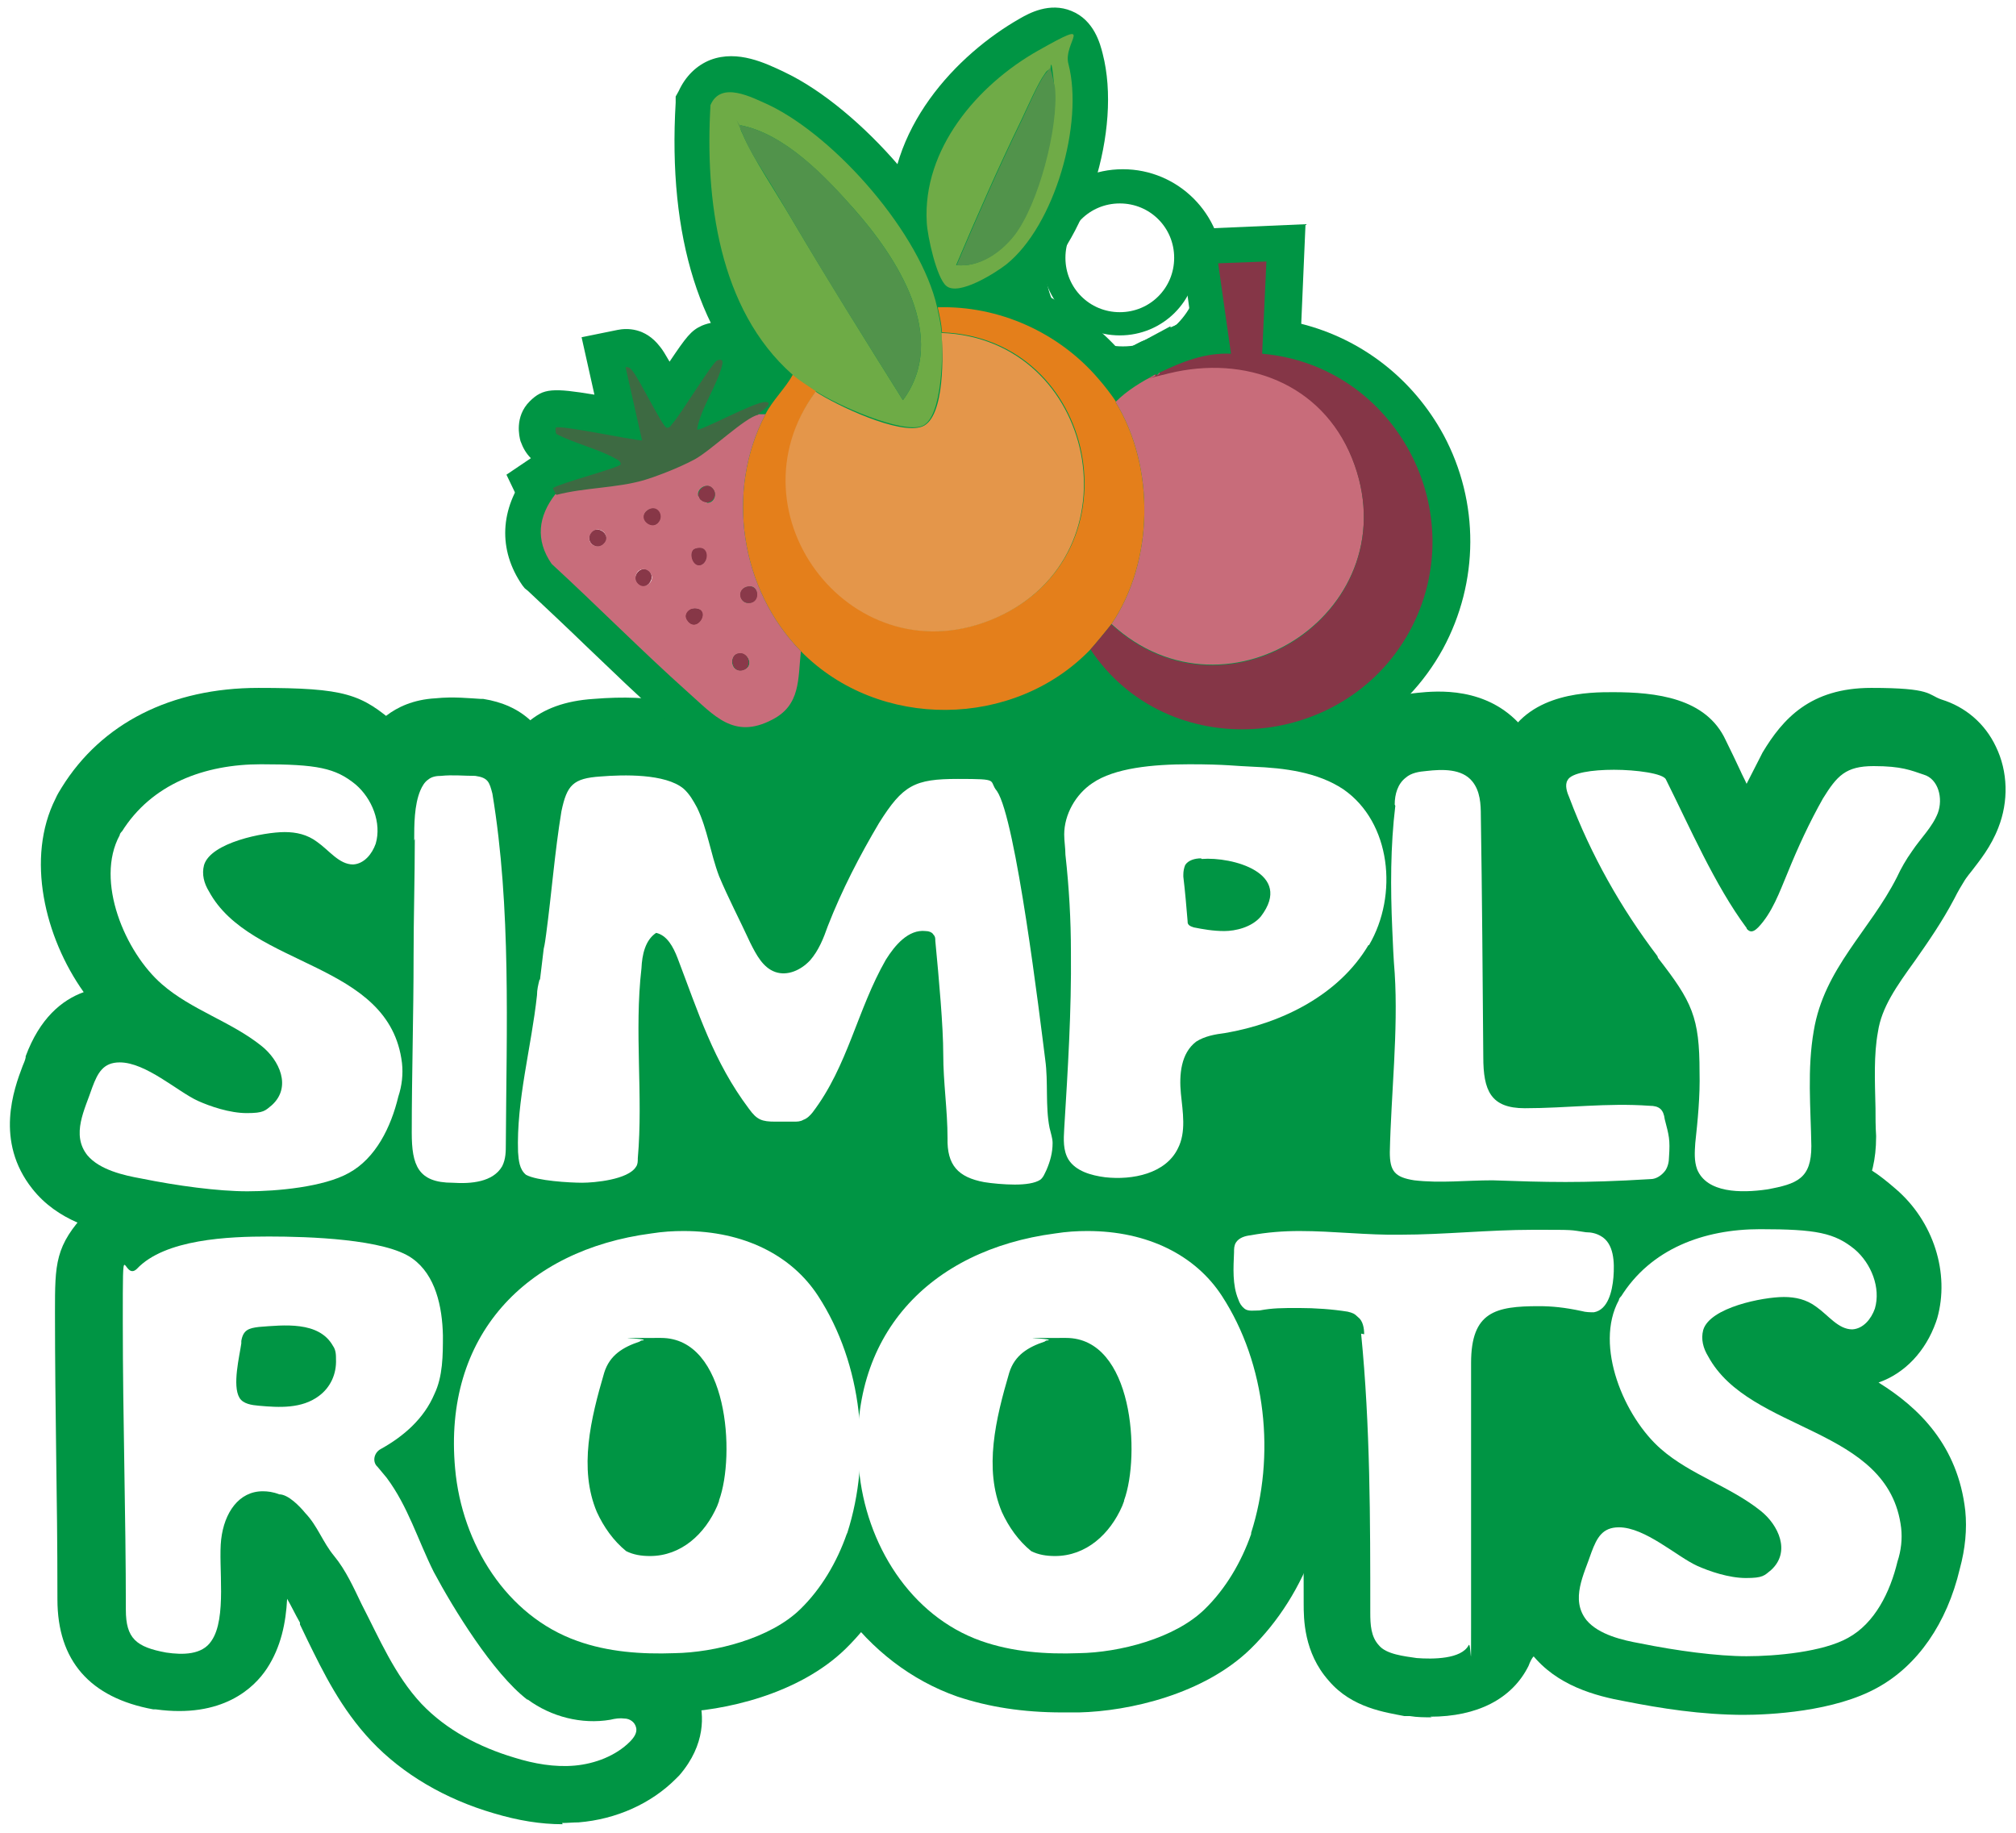
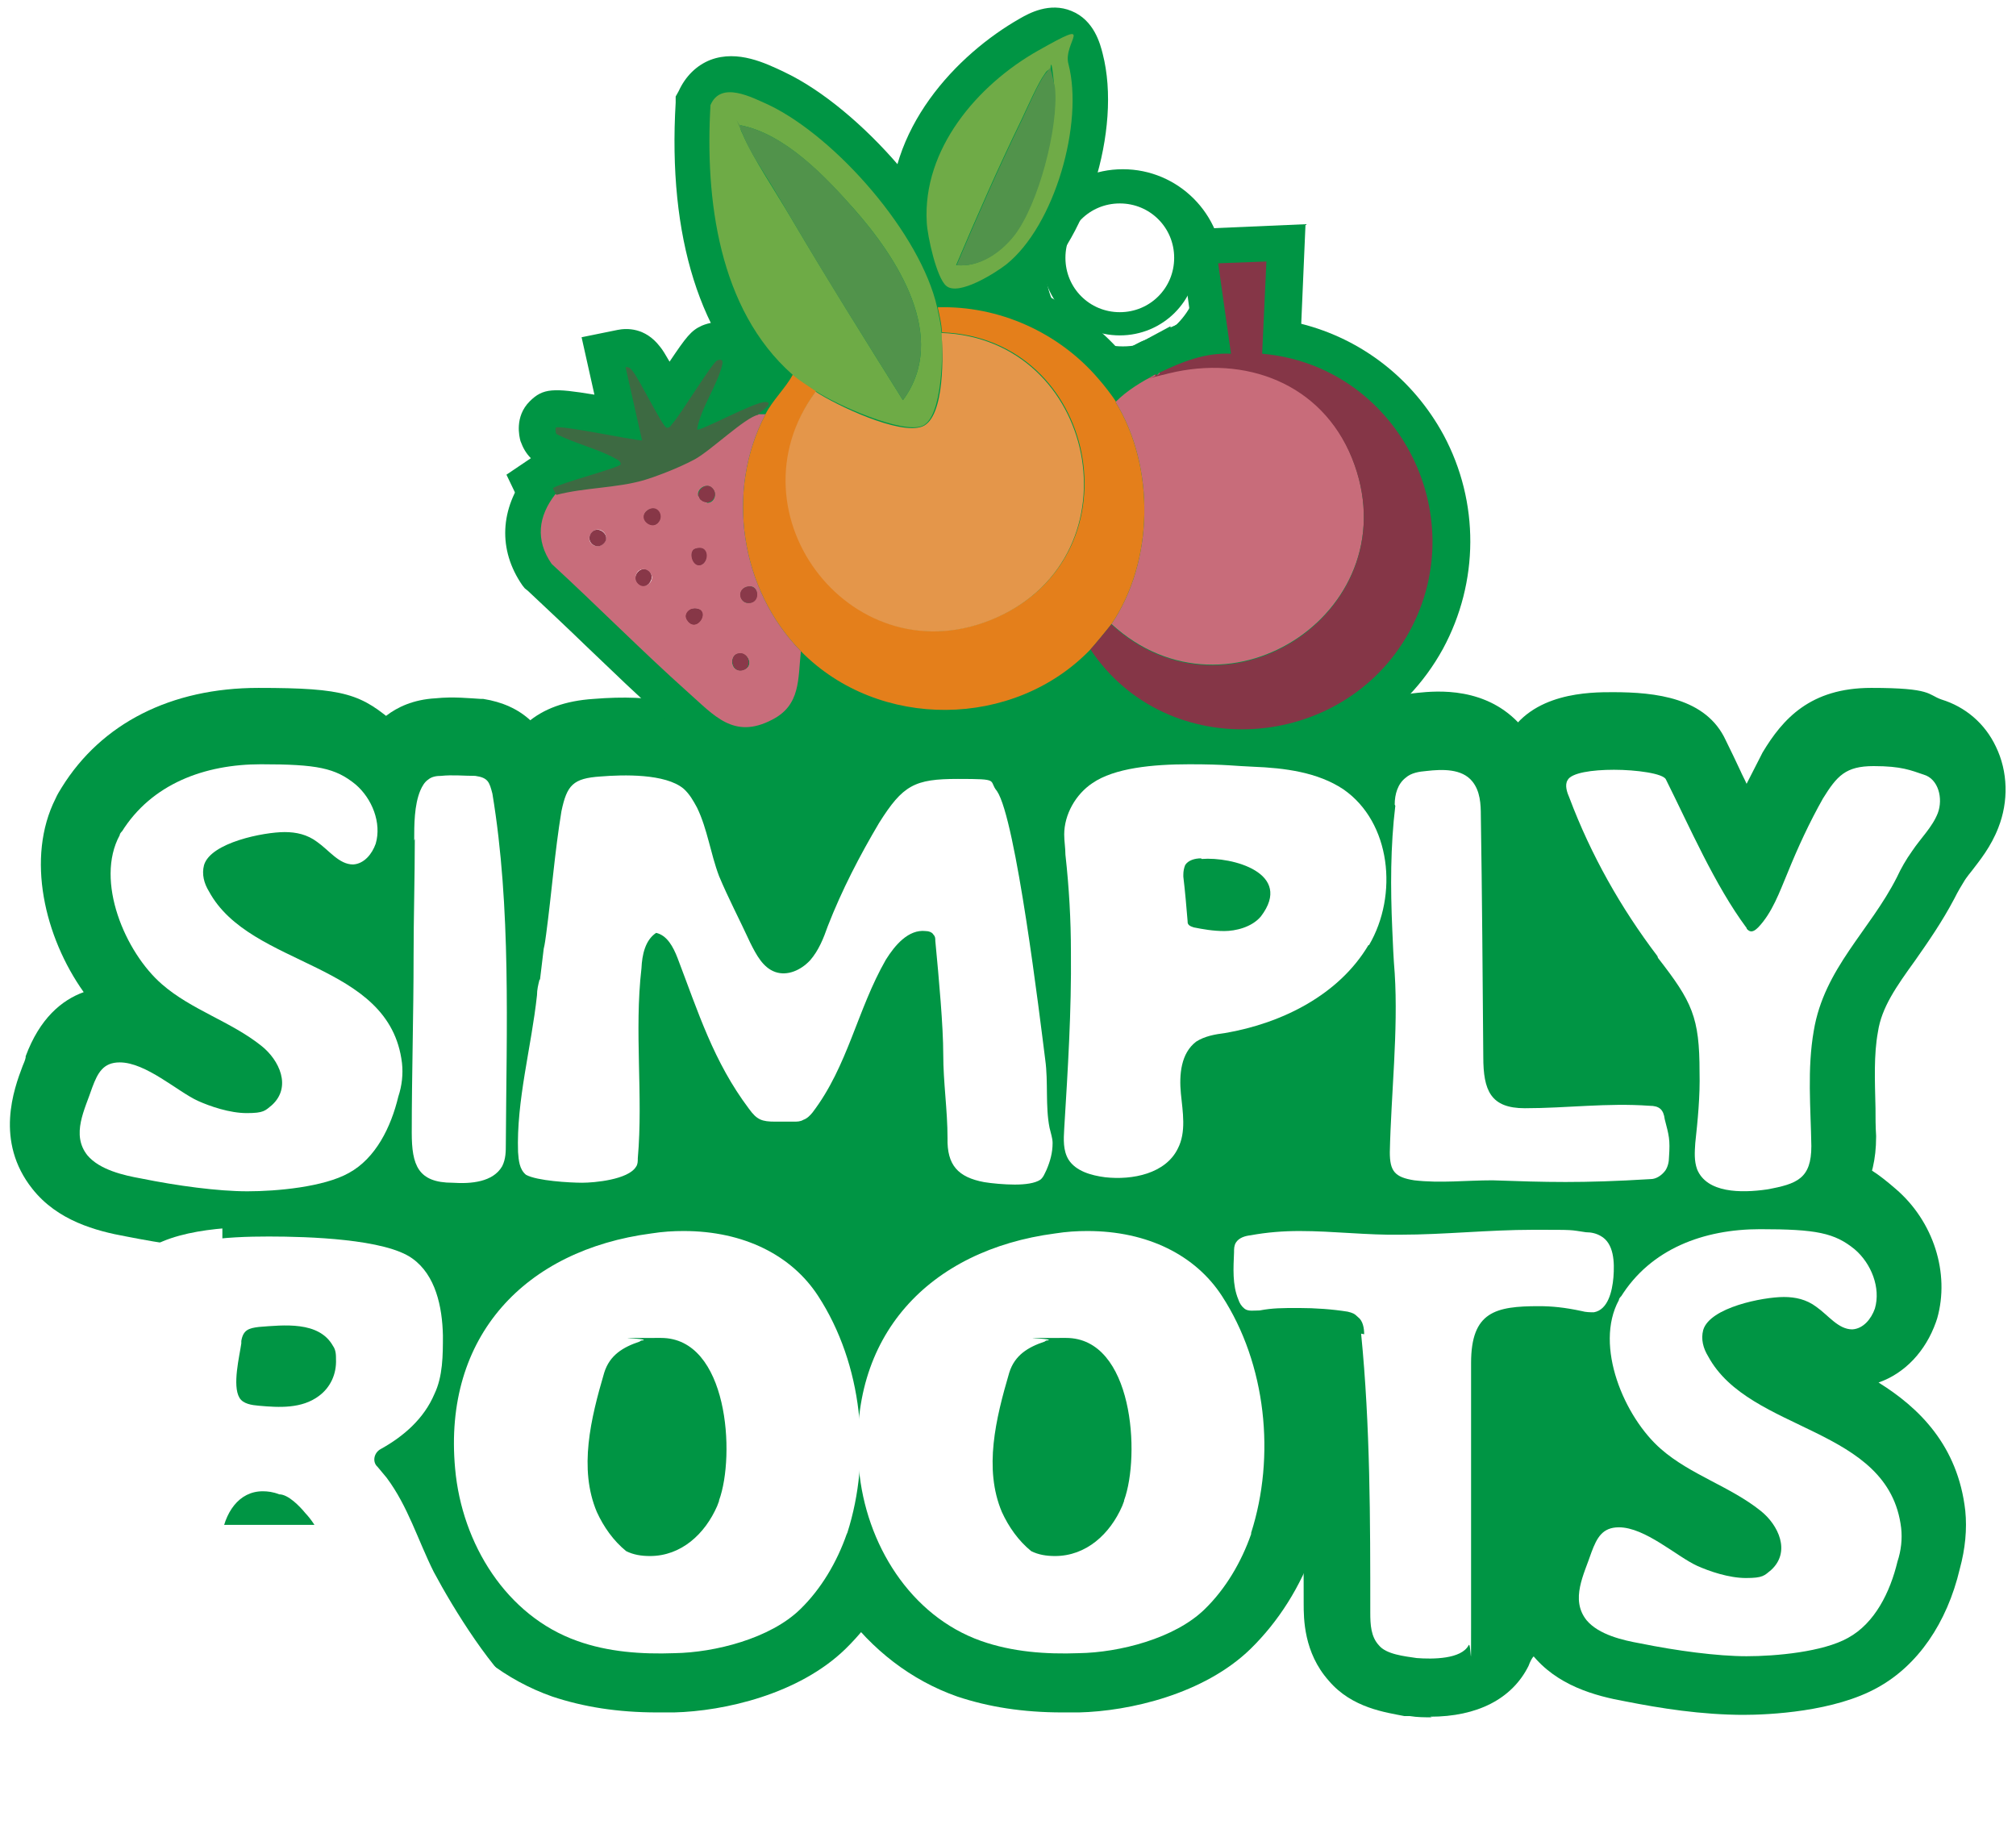
<svg xmlns="http://www.w3.org/2000/svg" id="Layer_1" version="1.1" viewBox="0 0 330 300">
  <defs>
    <style> .st0 { fill: #009544; } .st1 { fill: #863647; } .st2 { fill: #883748; } .st3 { fill: #893849; } .st4 { fill-rule: evenodd; } .st4, .st5 { stroke: #009544; stroke-miterlimit: 10; stroke-width: 3.8px; } .st4, .st5, .st6 { fill: none; } .st5, .st6 { clip-rule: evenodd; } .st7 { clip-path: url(#clippath-1); } .st8 { clip-path: url(#clippath-3); } .st9 { clip-path: url(#clippath-2); } .st10 { fill: #8a394a; } .st11 { fill: #fff; } .st12 { fill: #51934b; } .st13 { fill: #c86d7b; } .st14 { fill: #6eab46; } .st15 { fill: #c86c7a; } .st16 { fill: #853647; } .st17 { fill: #873747; } .st18 { clip-path: url(#clippath); } .st19 { fill: #6fab47; } .st20 { fill: #e47f1b; } .st21 { fill: #3d6a42; } .st22 { fill: #e4964a; } </style>
    <clipPath id="clippath">
      <path class="st5" d="M183.8,29.6c8,0,14.5,6.5,14.5,14.5s-6.5,14.5-14.5,14.5-14.5-6.5-14.5-14.5,6.5-14.5,14.5-14.5h0Z" />
    </clipPath>
    <clipPath id="clippath-1">
      <path class="st5" d="M183.3,31.4c6,0,10.8,4.8,10.8,10.8s-4.8,10.8-10.8,10.8-10.8-4.8-10.8-10.8,4.8-10.8,10.8-10.8h0Z" />
    </clipPath>
    <clipPath id="clippath-2">
      <path class="st6" d="M183.8,29.7c8,0,14.5,6.5,14.5,14.5s-6.5,14.5-14.5,14.5-14.5-6.5-14.5-14.5,6.5-14.5,14.5-14.5h0Z" />
    </clipPath>
    <clipPath id="clippath-3">
      <path class="st6" d="M183.3,31.4c6,0,10.8,4.8,10.8,10.8s-4.8,10.8-10.8,10.8-10.8-4.8-10.8-10.8,4.8-10.8,10.8-10.8h0Z" />
    </clipPath>
  </defs>
  <g>
    <rect class="st0" x="118.3" y="97.7" width="93.5" height="48.9" />
    <g>
      <g>
        <path class="st11" d="M19.6,134.6c4.9-7.9,13.6-11.1,22.8-11.1s12.2.6,15.5,3.3c2.7,2.3,4.3,6.3,3.3,9.7-.6,1.7-1.9,3.3-3.7,3.4-2.3,0-3.9-2.3-5.9-3.7-1.6-1.2-3.4-1.6-5.3-1.6-3.4,0-12.1,1.7-13.2,5.4-.4,1.5,0,3,.8,4.3,6.8,12.6,29.6,11.4,31.6,28.1.2,1.8,0,3.7-.6,5.5-1.2,5-3.7,10.1-8.1,12.5-4.1,2.3-11.8,3-16.6,3s-11.5-.9-17.4-2.1c-2.8-.5-6.8-1.4-8.8-3.8-2.7-3.4-.4-7.5.8-11.1.9-2.4,1.8-4.1,4.5-4.1,4.3,0,9.5,4.8,12.8,6.3,2,.9,5.2,2,8,2s3-.4,4.1-1.3c3.3-3,1.2-7.4-1.7-9.7-5-4-11.5-5.9-16.3-10.1-6-5.2-11-16.9-6.9-24.4,0-.3.3-.5.4-.7Z" />
        <path class="st0" d="M40.2,204.6c-7.2,0-13.9-1.1-19.5-2.2-5-.9-11.3-2.6-15.4-7.8-6.2-7.8-3-16.4-1.6-20.1.2-.5.4-.9.5-1.4v-.2c2.3-6.2,5.9-9.2,9.5-10.5-6.4-9-9.5-22-4.6-31.7.3-.7.7-1.3,1-1.8h0c6.5-10.5,17.9-16.3,32.2-16.3s16.8,1,22.6,6c6.2,5.3,8.9,13.8,6.8,21.2l-.2.6c-1.7,4.8-5.1,8.4-9.4,9.9,6.6,4.1,13,10.3,14.2,21,.3,3,0,6.2-.9,9.5-2.1,8.9-6.9,15.8-13.4,19.4-7.1,4-17.8,4.5-22.1,4.5ZM21.6,179.8h0ZM35.6,178.4s0,0,0,0c0,0,0,0,0,0ZM43.7,139.2s0,0,0,0c0,0,0,0,0,0Z" />
      </g>
      <g>
        <path class="st11" d="M67.6,136c0-2.6,0-5.8,1-8.2.3-.7.7-1.4,1.3-1.8.6-.5,1.4-.6,2.1-.6,1.9-.2,3.7,0,5.6,0,2.1.3,2.3,1,2.8,2.9,3.1,18.7,2.3,38.6,2.2,57.3,0,1.3,0,2.5-.6,3.7-1.5,2.6-5.1,2.9-8.1,2.7-5.7,0-6.7-2.9-6.7-8.2,0-9.6.3-19.3.3-28.9,0-6.4.2-12.8.2-19.2Z" />
        <path class="st0" d="M75.1,203.4c-.6,0-1.1,0-1.7,0-5.5,0-17.4-2.3-17.4-19.3,0-3.3,0-6.5.1-9.7,0-6.3.2-12.8.2-19.2v-.2c0-6.2.2-12.7.2-19s0-7.9,1.8-12.3v-.3c1.2-2.7,2.9-4.8,5-6.3,1.7-1.3,4.3-2.6,8-2.8,2.9-.3,5.6,0,7.4.1h.4c6.3,1,10.4,4.7,12,11.3l.2.9c2.8,16.6,2.6,33.7,2.4,50.1,0,3.1,0,6.1,0,9.1,0,1.9-.1,4.8-1.4,7.9l-.2.6-.3.5c-1.8,3.3-6.3,8.5-16.5,8.5Z" />
      </g>
      <g>
        <path class="st11" d="M88.1,158.7l.6-5c.2-.8.3-1.7.4-2.4.9-6.7,1.4-13.4,2.5-20.1.9-4.3,1.9-5.4,6.4-5.7,3.7-.3,10.6-.5,13.6,2,1,.9,1.6,2,2.2,3.1,1.7,3.5,2.2,7.5,3.6,11.2,1.5,3.6,3.4,7.2,5.1,10.9,1,2,2.1,4.1,4.1,4.8,2,.7,4.2-.3,5.7-1.9,1.4-1.6,2.2-3.6,2.9-5.6,2.3-5.9,5.2-11.5,8.4-16.9,3.9-6.2,5.8-7.2,12.9-7.2s4.9.2,6.4,2c3.1,4.6,7,36.9,7.9,44,.5,3.6,0,7.6.7,11.1.2.9.5,1.7.5,2.5,0,1.6-.4,3-1,4.4-.3.6-.5,1.2-1,1.6-.9.6-2.5.8-4.2.8s-3.8-.2-5-.4c-4.3-.8-6.1-2.8-6-7.2,0-4.6-.7-9.1-.7-13.7s-.7-12.3-1.3-18.6c0-.4,0-.7-.3-1-.2-.4-.8-.6-1.3-.6-2.8-.3-5,2.3-6.5,4.7-4.7,8.2-6.2,17.4-12,25-.4.5-.9,1-1.5,1.2-.5.3-1,.3-1.6.3-1,0-2,0-3,0-2.2,0-3-.3-4.3-2.1-5.8-7.7-8.3-15.8-11.7-24.7-.7-1.8-1.7-3.7-3.5-4.1-1.8,1.2-2.3,3.6-2.4,5.8-1.2,10.4.3,20.8-.6,31.1,0,.5,0,1-.3,1.4-1.3,2.1-6.8,2.6-8.8,2.6s-7.4-.3-9.2-1.3c-1.1-.9-1.2-2.4-1.3-3.7-.3-8.4,2.2-17.3,3.1-25.7,0-.9.2-1.7.4-2.5Z" />
        <path class="st0" d="M165.8,203.3c-2.2,0-4.8-.2-6.8-.5h-.2c-9.6-1.8-15.2-8.6-15.1-18.3,0-.1,0-.2,0-.4-.7,1-1.4,2.1-2.2,3.1h0c-1.6,2.1-3.4,3.5-5.5,4.4-2.7,1.3-5.1,1.3-6.2,1.3s-1.5,0-2,0h-1c-3.2,0-7.6-.5-11.5-4.5h0c0,2.1-.6,4.1-1.5,5.8l-.5.9c-4.4,7.1-14.2,7.9-18.2,7.9s-10.4-.3-14.6-2.7l-.9-.5-.8-.6c-4.7-3.9-5.1-9.3-5.3-11.4v-.5c-.3-6.7.8-13.1,1.9-19.2.5-2.9,1-5.6,1.3-8.2,0-.8.2-1.9.4-3l.6-5.2.2-.7c0-.2,0-.6.1-.9v-.3c.4-2.4.6-4.8.9-7.2.5-4.4,1-8.9,1.8-13.4v-.3c2-9.3,7.2-13.9,16.5-14.5,9.8-.8,16.8.7,21.4,4.4l.5.4c2.3,2.1,3.6,4.3,4.7,6.4v.2c1.4,2.8,2.2,5.5,2.8,7.9.4,1.4.8,2.8,1.2,3.8.1.3.3.7.4,1,1.8-3.8,3.8-7.6,6-11.2v-.2c6.1-9.4,11.5-12.4,22.4-12.4s9.9,0,14.9,5.9l.6.9c2.4,3.5,5,9.9,9.7,48.4v.5c.4,2.2.4,4.5.4,6.4,0,1.4,0,2.8.2,3.8h0c.2,1,.6,2.5.7,4.3.2,3.9-1,7.1-1.9,9.1l-.3.6c-.5,1.1-1.6,3.3-4,5.3l-.8.6c-2.7,1.8-6.1,2.6-10.4,2.6ZM166.4,181h0ZM89.9,180.4h0ZM154.9,160.3h0ZM102,136.4c-.2,1.7-.5,3.4-.7,5.2l3.5-2.4h0c-.3-1-.5-1.9-.8-2.7-.6,0-1.3,0-2.2,0h0ZM152.6,139.6c.8,0,1.6.2,2.3.4-.2-1.2-.4-2.2-.6-3-.3.4-.7.9-1.2,1.8-.2.3-.3.5-.4.8ZM105.7,136.8h0ZM153.2,133.1h0s0,0,0,0Z" />
      </g>
      <g>
        <path class="st11" d="M223.7,153.1c-4.8,8.1-14.1,12.8-23.5,14.4-1.6.2-3.3.5-4.7,1.4-2.5,1.9-2.8,5.4-2.5,8.5.3,3,.9,6.3-.5,9-2,4.1-7.4,5.2-11.9,4.7-2.3-.3-4.8-1-6-2.9-.9-1.5-.8-3.3-.7-5,.6-9.8,1.2-19.3,1.1-29,0-5.2-.3-10.5-.9-15.9,0-1.1-.2-2.2-.2-3.3,0-3.3,1.9-6.6,4.6-8.4,3.6-2.5,9.9-3.1,15.9-3.1s7.6.3,10.4.4c5.2.2,10.6.9,14.8,3.7,7.8,5.4,9,17.3,4.2,25.5ZM196.3,138.9c-1,0-2.1.3-2.6,1.1-.2.5-.3,1-.3,1.6v.3c.3,2.5.5,4.9.7,7.3,0,.2,0,.4.2.6.2.2.5.3.8.4,1.5.3,3.2.6,5,.6s4.5-.6,6-2.4c5.4-7.1-4.7-9.8-9.7-9.4Z" />
        <path class="st0" d="M182.8,202.3c-1.1,0-2.2,0-3.4-.2h-.2c-6.6-.9-11.3-3.7-14-8.3-2.7-4.4-2.4-8.9-2.2-11.4v-.8c.6-9.4,1.1-18.4,1.1-27.4,0-4.9-.3-9.8-.8-14.8v-.2c-.1-1.2-.3-2.6-.3-4.3v-.3c.2-6.9,3.7-13.3,9.4-17.2,5.1-3.5,11.9-5.1,22.2-5.1s5.8.1,8,.3c1,0,1.9.1,2.7.1,6.1.2,13.9,1.1,20.6,5.6,12.3,8.4,15.6,26.5,7.6,40.3h0c-5.7,9.7-16.2,16.7-29.1,19.3.4,3.4.7,8.3-1.7,13.2-3.4,7-10.8,11-19.7,11ZM186.1,157.3c0,1.8,0,3.6,0,5.4,1-1.1,2-2.1,3-2.8l.3-.2c-.9-.5-1.9-1.1-2.8-2.1l-.3-.3ZM197.4,148.2c.3.6.7,1.1,1.1,1.5,1.2-.4,2.8-1.3,4-3l-.8-.6-4.3,2.2ZM196.6,145.7c0,.3.1.6.2.8,0,.2.1.4.2.6h0s-.2-2.2-.2-2.2l-.3.8ZM196.9,144.6l.2,2.3,2.5-2.5-2.1-1.6-.6,1.7ZM197.9,141.7l3.2,1.3,1-1c-.1-.1-.3-.3-.4-.4h-3.9Z" />
      </g>
      <g>
        <path class="st11" d="M228.1,130.1c0-1.7.5-3.4,1.8-4.4.9-.8,2.2-1,3.4-1.1,2.6-.3,5.8-.4,7.5,1.7,1.3,1.6,1.4,3.7,1.4,5.7.2,12.3.3,27.1.4,39.4,0,5.5,1.2,8.4,6.8,8.4,6.9,0,13.4-.9,20.4-.4,1.6,0,2.3.6,2.5,2.2.7,2.7.9,3.3.7,6.2,0,.8-.2,1.6-.6,2.2-.6.8-1.5,1.4-2.4,1.4-11.4.7-17.2.5-25.9.2-4.3,0-8.5.5-12.8,0-3.2-.5-4-1.5-4-4.6.2-9.4,1.4-19.9.8-29.3-.2-2.4-.3-4.8-.4-7.2-.3-6.8-.3-13.6.5-20.2Z" />
        <path class="st0" d="M255.9,202.8c-4.2,0-7.9-.1-12.3-.3-1.2,0-2.5,0-4,0-3,.1-6.3.2-10-.3h-.2c-8.7-1.3-13.4-6.9-13.4-15.6v-.2c0-3.5.3-7.1.5-10.6.3-6,.7-12.3.3-17.7-.2-2.5-.3-4.8-.4-7.6-.4-8.5-.2-15.4.5-21.6.5-6.3,3.3-9.9,5.7-11.9,3.6-3,7.7-3.4,9.5-3.6,3-.3,11.3-1.1,17,5.5l.2.2c3.8,4.7,3.9,10.2,3.9,12.6.2,10.8.3,23.4.4,34.5v2.2c.8,0,1.6,0,2.5-.1,4.5-.2,9.1-.5,14.2-.1,6.7.2,11.8,4.5,12.9,11,.8,3,1.2,5,.9,9.2v.6c-.2,1.4-.6,4.2-2.4,6.9l-.3.5c-2.7,3.6-6.6,5.7-10.9,5.8-5.9.3-10.4.5-14.5.5Z" />
      </g>
      <g>
        <path class="st11" d="M271,155c-6-7.9-10.9-16.6-14.4-25.9-.4-.9-.8-2.1-.3-2.9.6-1.2,4-1.7,7.6-1.7s8.1.6,8.5,1.6c3.9,7.8,8,17.3,13.2,24.3,0,.2.3.4.5.5.5.2,1-.2,1.4-.6,2.3-2.4,3.5-5.8,4.8-8.9,1.7-4.2,3.6-8.3,5.8-12.2,2.3-3.7,3.7-5.3,8.3-5.3s6.1.7,8.2,1.4c2.4.7,3.2,3.9,2.3,6.3-.9,2.3-2.8,4.1-4.2,6.2-1,1.4-1.8,2.8-2.5,4.3-4.4,8.7-11.9,14.9-13.6,25.1-1.1,6.3-.5,12.6-.4,18.9,0,5.3-2.3,6.2-7.3,7.1-4.2.6-9.8.6-11.4-3.3-.5-1.4-.4-2.8-.3-4.3.4-3.7.8-7.7.7-11.6,0-9-1.2-11.5-6.8-18.7Z" />
        <path class="st0" d="M285.2,204.3c-12.3,0-16.7-7.2-18-10.6v-.4c-1.4-3.5-1.2-6.7-1.1-8.8v-.4c.4-3.6.7-7,.7-10.2v-.3c0-6.1,0-6.3-4.4-11.8l-.2-.2c-6.7-8.9-12-18.4-15.8-28.4-2.3-5.5-1.2-9.7.2-12.3,4-7.6,13.7-7.6,17.4-7.6,7,0,15.3.9,18.5,7.9.8,1.6,1.6,3.3,2.4,5,.3.7.7,1.4,1,2.1.8-1.6,1.6-3.1,2.4-4.7l.2-.4c3.3-5.5,7.8-10.6,17.8-10.6s9.2,1.1,11.5,1.9c3.9,1.2,7.1,3.9,8.9,7.7,2,4.1,2.1,9,.4,13.3-1.2,3.1-3,5.3-4.3,7-.4.5-.8,1-1,1.3l-.2.3c-.5.8-1.1,1.8-1.7,3-2,3.8-4.3,7.1-6.4,10.1-3.1,4.3-5.5,7.7-6.1,11.7-.7,3.8-.5,8-.4,12.5,0,1.5,0,3,.1,4.5v.2c0,14.8-12.3,17.2-16.3,18h-.6c-1.9.4-3.6.5-5.1.5Z" />
      </g>
      <g>
        <path class="st11" d="M86.2,276.6c3.8,2.8,8.8,4.1,13.5,3.3.8-.2,1.6-.3,2.3-.2.9,0,1.7.6,1.9,1.4.3.9-.4,1.8-1,2.4-2.3,2.3-5.7,3.6-9,3.9-3.3.3-6.7-.3-9.9-1.3-5.7-1.7-11.1-4.5-15.2-8.8-4.4-4.7-6.9-10.7-9.8-16.3-1.3-2.7-2.6-5.6-4.5-7.9-1.9-2.3-2.7-4.9-4.7-7-.9-1.1-2.8-3.1-4.3-3.1-1-.4-1.9-.5-2.7-.5-3.9,0-6.3,3.5-6.8,7.9-.5,4.3,1,12.9-1.6,16.6-1.5,2.3-4.7,2.3-7.4,1.9-4.9-.9-6.6-2.3-6.6-7,0-15.7-.5-31.3-.5-47s0-6.6,2.3-8.8c4.6-4.9,15.1-5.3,21.6-5.3s19.1.4,23.5,3.6c3.8,2.7,4.9,7.9,5,12.6,0,3.2,0,6.7-1.4,9.6-1.7,4-5,6.9-8.8,9-1.1.6-1.4,2.1-.5,2.9.5.6,1,1.2,1.5,1.8,3.5,4.7,5.1,10.2,7.7,15.4,3.2,6,9.7,16.6,15.3,20.9ZM54.7,221c0-.8,0-1.6-.5-2.3-2.3-4.1-8.1-3.4-12.1-3.1-1.7.2-2.6.5-2.9,2.3v.4c-.3,2.1-1.5,6.9-.3,8.9.6,1,2,1.2,3.2,1.3,3.3.3,7,.5,9.8-1.6,1.9-1.4,2.9-3.6,2.8-6Z" />
-         <path class="st0" d="M92.1,298.6c-3.6,0-7.3-.6-11.3-1.8-7.9-2.3-14.9-6.4-20-11.8-5-5.3-7.9-11.3-10.5-16.6-.4-.8-.8-1.7-1.2-2.5v-.3c-.8-1.4-1.4-2.7-2.1-3.9-.2,3.9-1,7.9-3.3,11.4-2.1,3.2-7.3,8.2-18.2,6.7h-.4c-10.4-1.9-15.7-8-15.7-18s-.1-15.7-.2-23.3c-.1-7.7-.2-15.7-.2-23.7s0-10.9,5.3-16.5c7.3-7.7,19.7-8.7,29.6-8.7,22.2,0,28.1,4.3,30,5.8,4.2,3,9.3,9.2,9.5,21.3.1,3.5,0,8.9-2.2,14.1-1.3,3.1-3.2,5.9-5.6,8.4,1.2,2.3,2.1,4.5,3,6.6.7,1.6,1.4,3.2,2.1,4.6,4.2,7.8,9.3,15,12.1,17.2,1.4,1,3.2,1.5,4.7,1.3,2-.4,3.9-.5,5.7-.3,5.4.6,9.8,4.3,11.2,9.3.8,2.7,1.2,7.6-3.2,12.7l-.6.6c-4,4-9.7,6.6-15.9,7.1-.9,0-1.8.1-2.7.1ZM31.3,235.5c0,.1,0,.3,0,.4,0,0,.1-.1.2-.2,0,0-.2-.2-.2-.2ZM43.7,221.2c0,.5.2,1.7,1,3,.4.6.8,1.1,1.2,1.5,1.2-.7,2.3-1.8,3.1-3-.1-.3-.3-.7-.6-1.1-.6-1.1-1.4-1.9-2.2-2.5l-1.7-.3c-.5.7-.8,1.5-.9,2.4ZM49.5,224.7h0s0,0,0,0Z" />
      </g>
      <g>
        <path class="st11" d="M138.3,249.6c-1.6,4.6-4.2,9-7.6,12.3-4.9,4.8-14,7.1-20.6,7.2-5.4.2-10.9-.2-15.9-2-11.6-4.1-18.9-15.9-20-28.2-2-21.8,11.6-35.8,32.1-38.5,1.9-.3,3.6-.4,5.3-.4,9.9,0,17.7,4,22,10.6,7.3,11.2,8.8,26.3,4.8,38.8ZM117.5,244c2.7-7.4,1.5-26.6-9.5-26.6s-1.9,0-2.9.4c-.2,0-.4,0-.6.2-2.7.9-4.9,2.2-5.8,5.1-2.2,7.5-4.2,15.7-1.2,22.8,1.1,2.4,2.7,4.7,4.8,6.4,1.2.6,2.5.8,3.9.8,5.1,0,9-3.6,11-8.2l.3-.8Z" />
        <path class="st0" d="M107.6,280.3c-6.5,0-12.1-.9-17.2-2.6-15.1-5.3-25.8-20.1-27.4-37.7-2.4-26.6,14.3-46.8,41.6-50.4,2.2-.3,4.4-.5,6.9-.5,13.4,0,24.8,5.7,31.3,15.6,8.9,13.6,11.3,32.1,6.1,48.3v.2c-2.3,6.5-5.9,12.2-10.5,16.7-7.6,7.4-19.8,10.2-28.1,10.4-.9,0-1.8,0-2.7,0ZM107.5,233.4c-.4,2.4-.6,4.5-.3,6.3.4-1.6.5-4,.3-6.3ZM86.2,226.8c-.7,2.2-1.2,4.7-1.2,7.5.2-2.6.7-5.2,1.2-7.5ZM105.1,228.9h0,0Z" />
      </g>
      <g>
        <path class="st11" d="M204.6,249.6c-1.6,4.6-4.2,9-7.6,12.3-4.9,4.8-14,7.1-20.6,7.2-5.4.2-10.9-.2-16-2-11.6-4.1-18.9-15.9-20-28.2-2-21.8,11.6-35.8,32.1-38.5,1.9-.3,3.6-.4,5.3-.4,9.9,0,17.7,4,22,10.6,7.3,11.2,8.8,26.3,4.8,38.8ZM183.7,244c2.7-7.4,1.5-26.6-9.5-26.6s-1.9,0-2.9.4c-.2,0-.4,0-.6.2-2.7.9-4.9,2.2-5.8,5.1-2.2,7.5-4.2,15.7-1.2,22.8,1.1,2.4,2.7,4.7,4.8,6.4,1.2.6,2.5.8,3.9.8,5.1,0,9-3.6,11-8.2l.3-.8Z" />
        <path class="st0" d="M173.9,280.3c-6.5,0-12.1-.9-17.2-2.6-15.1-5.3-25.8-20.1-27.4-37.7-2.4-26.6,14.3-46.8,41.6-50.4,2.2-.3,4.4-.5,6.9-.5,13.4,0,24.8,5.7,31.3,15.6,8.9,13.6,11.3,32.1,6.1,48.3v.2c-2.3,6.5-5.9,12.2-10.5,16.7-7.6,7.4-19.8,10.2-28.1,10.4-.9,0-1.8,0-2.7,0ZM173.8,233.4c-.4,2.4-.6,4.5-.3,6.3.4-1.6.5-4,.3-6.3ZM152.5,226.8c-.7,2.2-1.2,4.7-1.2,7.5.2-2.6.7-5.2,1.2-7.5ZM171.3,228.9h0,0Z" />
      </g>
      <g>
        <path class="st11" d="M223.1,216.8c0-1-.2-2.2-1-2.8-.6-.6-.9-.7-1.7-.9-2.5-.4-5.3-.6-8-.6s-4.3,0-6.4.4c-.9,0-1.9.2-2.5-.3-.5-.4-.8-.9-1-1.5-1-2.4-.8-5.2-.7-7.7,0-.6,0-1.1.3-1.6.5-.8,1.5-1.1,2.4-1.2,2.7-.5,5.4-.7,8-.7,5.6,0,11.1.7,16.6.6,7,0,14.4-.8,21.6-.8s5.9,0,8.7.4c.9,0,1.7.2,2.4.6,2.2,1.2,2.3,4.3,2.1,6.8-.2,2.3-.9,5.3-3.2,5.7-.6,0-1.3,0-2-.2-2.8-.6-4.9-.8-7-.8-7.1,0-11.1.9-11.1,9.3,0,5.4,0,10.7,0,16,0,9.1,0,18.2,0,27.3s0,2.1-.4,2.9c-1.2,2.3-5.9,2.3-8.5,2.1-2-.3-5-.6-6.2-2.1-1.3-1.4-1.4-3.4-1.4-5.3,0-15.2,0-30.6-1.5-45.7Z" />
        <path class="st0" d="M234.4,281.1c-1.2,0-2.4,0-3.6-.2h-.9c-3-.6-8.6-1.3-12.4-5.8-4.1-4.6-4.1-10.2-4.1-12.6,0-13.3,0-26.3-1-38.9-2,0-3.5,0-4.9.3h-.3c-1.7.2-6.1.7-10.2-2.3l-.5-.4c-2.1-1.6-3.6-3.8-4.5-6.3-1.7-4.4-1.5-8.5-1.4-11.5v-.4c0-1.9.4-3.7,1.1-5.4l.4-.9.5-.8c1.3-2,4.3-5.5,10.3-6.3,3.1-.5,6.3-.8,9.6-.8s5.7.2,8.4.3c2.8.2,5.5.3,8,.3,3.1,0,6.2-.2,9.4-.4,4-.2,8.2-.4,12.4-.4s6.6.1,9.4.4c2.3,0,4.6.7,6.7,1.7l.4.2c3.3,1.8,8.7,6.4,7.8,17.4-1.1,12.9-9.8,15.3-12.5,15.7-2.3.4-4.3,0-5.2-.1h-.8c-2.2-.6-3.5-.7-4.8-.7,0,2.5,0,5,0,7.7,0,2.2,0,4.4,0,6.6,0,9,0,18.3,0,27.3s0,4.4-1.3,7.4l-.2.5c-2.7,5.4-8.4,8.3-16.1,8.3Z" />
      </g>
      <g>
        <path class="st11" d="M265,210.7c4.9-7.9,13.6-11.1,22.8-11.1s12.2.6,15.5,3.3c2.7,2.3,4.3,6.3,3.3,9.7-.6,1.7-1.9,3.3-3.7,3.4-2.3,0-3.9-2.3-5.9-3.7-1.6-1.2-3.4-1.6-5.3-1.6-3.4,0-12.1,1.7-13.2,5.4-.4,1.5,0,3,.8,4.3,6.8,12.6,29.6,11.4,31.6,28.1.2,1.8,0,3.7-.6,5.5-1.2,5-3.7,10.1-8.1,12.5-4.1,2.3-11.8,3-16.6,3s-11.5-.9-17.4-2.1c-2.8-.5-6.8-1.4-8.8-3.8-2.7-3.4-.4-7.5.8-11.1.9-2.4,1.8-4.1,4.5-4.1,4.3,0,9.5,4.8,12.8,6.3,2,.9,5.2,2,8,2s3-.4,4.1-1.3c3.3-3,1.2-7.4-1.7-9.7-5-4-11.5-5.9-16.3-10.1-6-5.2-11-16.9-6.9-24.4,0-.3.3-.5.4-.7Z" />
        <path class="st0" d="M285.6,280.7c-7.2,0-13.9-1.1-19.5-2.2-5-.9-11.3-2.6-15.4-7.8-6.2-7.8-3-16.4-1.6-20.1.2-.5.4-.9.5-1.4v-.3c2.3-6.2,5.9-9.2,9.5-10.5-6.4-9-9.5-22-4.6-31.7.3-.7.7-1.3,1-1.8h0c6.5-10.5,17.9-16.3,32.2-16.3s16.8,1,22.6,6c6.2,5.3,8.9,13.8,6.8,21.2l-.2.6c-1.7,4.8-5.1,8.4-9.4,9.9,6.6,4.1,13,10.3,14.2,21,.3,3,0,6.2-.9,9.5-2.1,8.9-6.9,15.8-13.4,19.4-7.1,4-17.8,4.5-22.1,4.5ZM267,255.9h0ZM281,254.5s0,0,0,0c0,0,0,0,0,0ZM289.1,215.3s0,0,0,0c0,0,0,0,0,0ZM296.8,211.9h0,0Z" />
      </g>
    </g>
    <rect class="st0" x="36.4" y="128.3" width="235.2" height="121.3" />
    <g>
      <path class="st11" d="M19.9,136.2c4.9-7.9,13.6-11.1,22.8-11.1s12.2.6,15.5,3.3c2.7,2.3,4.3,6.3,3.3,9.7-.6,1.7-1.9,3.3-3.7,3.4-2.3,0-3.9-2.3-5.9-3.7-1.6-1.2-3.4-1.6-5.3-1.6-3.4,0-12.1,1.7-13.2,5.4-.4,1.5,0,3,.8,4.3,6.8,12.6,29.6,11.4,31.6,28.1.2,1.8,0,3.7-.6,5.5-1.2,5-3.7,10.1-8.1,12.5-4.1,2.3-11.8,3-16.6,3s-11.5-.9-17.4-2.1c-2.8-.5-6.8-1.4-8.8-3.8-2.7-3.4-.4-7.5.8-11.1.9-2.4,1.8-4.1,4.5-4.1,4.3,0,9.5,4.8,12.8,6.3,2,.9,5.2,2,8,2s3-.4,4.1-1.3c3.3-3,1.2-7.4-1.7-9.7-5-4-11.5-5.9-16.3-10.1-6-5.2-11-16.9-6.9-24.4,0-.3.3-.5.4-.7Z" />
      <path class="st11" d="M67.8,137.6c0-2.6,0-5.8,1-8.2.3-.7.7-1.4,1.3-1.8.6-.5,1.4-.6,2.1-.6,1.9-.2,3.7,0,5.6,0,2.1.3,2.3,1,2.8,2.9,3.1,18.7,2.3,38.6,2.2,57.3,0,1.3,0,2.5-.6,3.7-1.5,2.6-5.1,2.9-8.1,2.7-5.7,0-6.7-2.9-6.7-8.2,0-9.6.3-19.3.3-28.9,0-6.4.2-12.8.2-19.2Z" />
      <path class="st11" d="M88.4,160.3l.6-5c.2-.8.3-1.7.4-2.4.9-6.7,1.4-13.4,2.5-20.1.9-4.3,1.9-5.4,6.4-5.7,3.7-.3,10.6-.5,13.6,2,1,.9,1.6,2,2.2,3.1,1.7,3.5,2.2,7.5,3.6,11.2,1.5,3.6,3.4,7.2,5.1,10.9,1,2,2.1,4.1,4.1,4.8,2,.7,4.2-.3,5.7-1.9,1.4-1.6,2.2-3.6,2.9-5.6,2.3-5.9,5.2-11.5,8.4-16.9,3.9-6.2,5.8-7.2,12.9-7.2s4.9.2,6.4,2c3.1,4.6,7,36.9,7.9,44,.5,3.6,0,7.6.7,11.1.2.9.5,1.7.5,2.5,0,1.6-.4,3-1,4.4-.3.6-.5,1.2-1,1.6-.9.6-2.5.8-4.2.8s-3.8-.2-5-.4c-4.3-.8-6.1-2.8-6-7.2,0-4.6-.7-9.1-.7-13.7s-.7-12.3-1.3-18.6c0-.4,0-.7-.3-1-.2-.4-.8-.6-1.3-.6-2.8-.3-5,2.3-6.5,4.7-4.7,8.2-6.2,17.4-12,25-.4.5-.9,1-1.5,1.2-.5.3-1,.3-1.6.3-1,0-2,0-3,0-2.2,0-3-.3-4.3-2.1-5.8-7.7-8.3-15.8-11.7-24.7-.7-1.8-1.7-3.7-3.5-4.1-1.8,1.2-2.3,3.6-2.4,5.8-1.2,10.4.3,20.8-.6,31.1,0,.5,0,1-.3,1.4-1.3,2.1-6.8,2.6-8.8,2.6s-7.4-.3-9.2-1.3c-1.1-.9-1.2-2.4-1.3-3.7-.3-8.4,2.2-17.3,3.1-25.7,0-.9.2-1.7.4-2.5Z" />
      <path class="st11" d="M224,154.7c-4.8,8.1-14.1,12.8-23.5,14.4-1.6.2-3.3.5-4.7,1.4-2.5,1.9-2.8,5.4-2.5,8.5.3,3,.9,6.3-.5,9-2,4.1-7.4,5.2-11.9,4.7-2.3-.3-4.8-1-6-2.9-.9-1.5-.8-3.3-.7-5,.6-9.8,1.2-19.3,1.1-29,0-5.2-.3-10.5-.9-15.9,0-1.1-.2-2.2-.2-3.3,0-3.3,1.9-6.6,4.6-8.4,3.6-2.5,9.9-3.1,15.9-3.1s7.6.3,10.4.4c5.2.2,10.6.9,14.8,3.7,7.8,5.4,9,17.3,4.2,25.5ZM196.6,140.5c-1,0-2.1.3-2.6,1.1-.2.5-.3,1-.3,1.6v.3c.3,2.5.5,4.9.7,7.3,0,.2,0,.4.2.6.2.2.5.3.8.4,1.5.3,3.2.6,5,.6s4.5-.6,6-2.4c5.4-7.1-4.7-9.8-9.7-9.4Z" />
      <path class="st11" d="M228.3,131.7c0-1.7.5-3.4,1.8-4.4.9-.8,2.2-1,3.4-1.1,2.6-.3,5.8-.4,7.5,1.7,1.3,1.6,1.4,3.7,1.4,5.7.2,12.3.3,27.1.4,39.4,0,5.5,1.2,8.4,6.8,8.4,6.9,0,13.4-.9,20.4-.4,1.6,0,2.3.6,2.5,2.2.7,2.7.9,3.3.7,6.2,0,.8-.2,1.6-.6,2.2-.6.8-1.5,1.4-2.4,1.4-11.4.7-17.2.5-25.9.2-4.3,0-8.5.5-12.8,0-3.2-.5-4-1.5-4-4.6.2-9.4,1.4-19.9.8-29.3-.2-2.4-.3-4.8-.4-7.2-.3-6.8-.3-13.6.5-20.2Z" />
      <path class="st11" d="M271.3,156.5c-6-7.9-10.9-16.6-14.4-25.9-.4-.9-.8-2.1-.3-2.9.6-1.2,4-1.7,7.6-1.7s8.1.6,8.5,1.6c3.9,7.8,8,17.3,13.2,24.3,0,.2.3.4.5.5.5.2,1-.2,1.4-.6,2.3-2.4,3.5-5.8,4.8-8.9,1.7-4.2,3.6-8.3,5.8-12.2,2.3-3.7,3.7-5.3,8.3-5.3s6.1.7,8.2,1.4c2.4.7,3.2,3.9,2.3,6.3-.9,2.3-2.8,4.1-4.2,6.2-1,1.4-1.8,2.8-2.5,4.3-4.4,8.7-11.9,14.9-13.6,25.1-1.1,6.3-.5,12.6-.4,18.9,0,5.3-2.3,6.2-7.3,7.1-4.2.6-9.8.6-11.4-3.3-.5-1.4-.4-2.8-.3-4.3.4-3.7.8-7.7.7-11.6,0-9-1.2-11.5-6.8-18.7Z" />
      <path class="st11" d="M86.4,278.2c3.8,2.8,8.8,4.1,13.5,3.3.8-.2,1.6-.3,2.3-.2.9,0,1.7.6,1.9,1.4.3.9-.4,1.8-1,2.4-2.3,2.3-5.7,3.6-9,3.9-3.3.3-6.7-.3-9.9-1.3-5.7-1.7-11.1-4.5-15.2-8.8-4.4-4.7-6.9-10.7-9.8-16.3-1.3-2.7-2.6-5.6-4.5-7.9-1.9-2.3-2.7-4.9-4.7-7-.9-1.1-2.8-3.1-4.3-3.1-1-.4-1.9-.5-2.7-.5-3.9,0-6.3,3.5-6.8,7.9-.5,4.3,1,12.9-1.6,16.6-1.5,2.3-4.7,2.3-7.4,1.9-4.9-.9-6.6-2.3-6.6-7,0-15.7-.5-31.3-.5-47s0-6.6,2.3-8.8c4.6-4.9,15.1-5.3,21.6-5.3s19.1.4,23.5,3.6c3.8,2.7,4.9,7.9,5,12.6,0,3.2,0,6.7-1.4,9.6-1.7,4-5,6.9-8.8,9-1.1.6-1.4,2.1-.5,2.9.5.6,1,1.2,1.5,1.8,3.5,4.7,5.1,10.2,7.7,15.4,3.2,6,9.7,16.6,15.3,20.9ZM55,222.6c0-.8,0-1.6-.5-2.3-2.3-4.1-8.1-3.4-12.1-3.1-1.7.2-2.6.5-2.9,2.3v.4c-.3,2.1-1.5,6.9-.3,8.9.6,1,2,1.2,3.2,1.3,3.3.3,7,.5,9.8-1.6,1.9-1.4,2.9-3.6,2.8-6Z" />
      <path class="st11" d="M138.6,251.1c-1.6,4.6-4.2,9-7.6,12.3-4.9,4.8-14,7.1-20.6,7.2-5.4.2-10.9-.2-15.9-2-11.6-4.1-18.9-15.9-20-28.2-2-21.8,11.6-35.8,32.1-38.5,1.9-.3,3.6-.4,5.3-.4,9.9,0,17.7,4,22,10.6,7.3,11.2,8.8,26.3,4.8,38.8ZM117.7,245.6c2.7-7.4,1.5-26.6-9.5-26.6s-1.9,0-2.9.4c-.2,0-.4,0-.6.2-2.7.9-4.9,2.2-5.8,5.1-2.2,7.5-4.2,15.7-1.2,22.8,1.1,2.4,2.7,4.7,4.8,6.4,1.2.6,2.5.8,3.9.8,5.1,0,9-3.6,11-8.2l.3-.8Z" />
      <path class="st11" d="M204.8,251.1c-1.6,4.6-4.2,9-7.6,12.3-4.9,4.8-14,7.1-20.6,7.2-5.4.2-10.9-.2-16-2-11.6-4.1-18.9-15.9-20-28.2-2-21.8,11.6-35.8,32.1-38.5,1.9-.3,3.6-.4,5.3-.4,9.9,0,17.7,4,22,10.6,7.3,11.2,8.8,26.3,4.8,38.8ZM184,245.6c2.7-7.4,1.5-26.6-9.5-26.6s-1.9,0-2.9.4c-.2,0-.4,0-.6.2-2.7.9-4.9,2.2-5.8,5.1-2.2,7.5-4.2,15.7-1.2,22.8,1.1,2.4,2.7,4.7,4.8,6.4,1.2.6,2.5.8,3.9.8,5.1,0,9-3.6,11-8.2l.3-.8Z" />
      <path class="st11" d="M223.3,218.4c0-1-.2-2.2-1-2.8-.6-.6-.9-.7-1.7-.9-2.5-.4-5.3-.6-8-.6s-4.3,0-6.4.4c-.9,0-1.9.2-2.5-.3-.5-.4-.8-.9-1-1.5-1-2.4-.8-5.2-.7-7.7,0-.6,0-1.1.3-1.6.5-.8,1.5-1.1,2.4-1.2,2.7-.5,5.4-.7,8-.7,5.6,0,11.1.7,16.6.6,7,0,14.4-.8,21.6-.8s5.9,0,8.7.4c.9,0,1.7.2,2.4.6,2.2,1.2,2.3,4.3,2.1,6.8-.2,2.3-.9,5.3-3.2,5.7-.6,0-1.3,0-2-.2-2.8-.6-4.9-.8-7-.8-7.1,0-11.1.9-11.1,9.3,0,5.4,0,10.7,0,16,0,9.1,0,18.2,0,27.3s0,2.1-.4,2.9c-1.2,2.3-5.9,2.3-8.5,2.1-2-.3-5-.6-6.2-2.1-1.3-1.4-1.4-3.4-1.4-5.3,0-15.2,0-30.6-1.5-45.7Z" />
      <path class="st11" d="M265.3,212.3c4.9-7.9,13.6-11.1,22.8-11.1s12.2.6,15.5,3.3c2.7,2.3,4.3,6.3,3.3,9.7-.6,1.7-1.9,3.3-3.7,3.4-2.3,0-3.9-2.3-5.9-3.7-1.6-1.2-3.4-1.6-5.3-1.6-3.4,0-12.1,1.7-13.2,5.4-.4,1.5,0,3,.8,4.3,6.8,12.6,29.6,11.4,31.6,28.1.2,1.8,0,3.7-.6,5.5-1.2,5-3.7,10.1-8.1,12.5-4.1,2.3-11.8,3-16.6,3s-11.5-.9-17.4-2.1c-2.8-.5-6.8-1.4-8.8-3.8-2.7-3.4-.4-7.5.8-11.1.9-2.4,1.8-4.1,4.5-4.1,4.3,0,9.5,4.8,12.8,6.3,2,.9,5.2,2,8,2s3-.4,4.1-1.3c3.3-3,1.2-7.4-1.7-9.7-5-4-11.5-5.9-16.3-10.1-6-5.2-11-16.9-6.9-24.4,0-.3.3-.5.4-.7Z" />
    </g>
  </g>
  <g>
    <g>
      <path class="st15" d="M181.9,102.1c7-10.3,7.2-25.8.7-36.4,1.9-1.9,4.1-3.2,6.5-4.5l.2.3.2-.3c.1,0,.2-.3.3-.3.3.6,1.1.1,1.6,0,12.4-3,25,1.6,29.9,13.9,9.9,24.6-20.2,44.9-39.4,27.2Z" />
      <path class="st0" d="M198.3,114.7c-6.8,0-14-2.4-20.4-8.2l-3.7-3.4,2.9-4.2c5.7-8.3,5.9-21.2.5-30l-2.5-4,3.4-3.3c2.5-2.5,5.3-4.1,7.9-5.4l5.2-2.8v.2c0,0,1-.4,1-.4l.7,1.6c14.9-2.2,28,4.8,33.4,18.1,6.3,15.7-.9,29.6-10.8,36.4-4.9,3.4-11.1,5.5-17.6,5.5ZM189.6,100.5c7.2,4.2,14.9,2.3,19.7-1.1,5.6-3.9,10.7-12.1,6.6-22.4-4.2-10.5-14.6-12.2-22.5-10.6l-2.1,4.2c3.1,9.7,2.5,20.7-1.7,29.8Z" />
    </g>
    <g>
      <path class="st20" d="M182.6,65.7c6.5,10.6,6.3,26.1-.7,36.4s-3,3.7-3.4,4.1c-12.5,13-34.6,13.3-47.4.3-9.9-10.1-12.4-26.2-5.8-38.8,1.1-2.2,3.3-4.3,4.5-6.5.7.6,2.9,2.1,3.8,2.7-14.7,20.3,6.4,47.4,29.6,37,23.5-10.4,16.4-45.7-9-46.6-.1-1.5-.4-2.7-.7-4.1,10-.3,19.8,4.1,26.3,11.7.8.9,2.3,2.8,2.9,3.8Z" />
      <path class="st0" d="M154.6,122c-10.5,0-20.6-4.1-27.7-11.3-11.8-12-14.6-30.7-6.9-45.6.8-1.6,1.9-3,2.8-4.3.7-.9,1.3-1.7,1.7-2.4l3.5-6.4,5.5,4.8c.4.3,2.1,1.6,3.1,2.3l5.1,3.4-3.6,4.9c-6.3,8.7-3.6,17.9.6,23.1,4.3,5.3,12.3,9.4,21.9,5.2,9.8-4.3,11.7-13.7,10.4-20.3-1.3-6.7-6.6-14.7-17.3-15.1l-5.2-.2-.5-5.2c-.1-1.1-.3-2-.6-3.4l-1.6-7,7.1-.2c11.7-.3,23.3,4.8,30.9,13.7,0,.1,2.4,2.8,3.4,4.5h0c7.8,12.7,7.5,30.7-.8,42.8-.5.7-3.6,4.4-4,4.9-7.1,7.4-17.2,11.7-27.9,11.7,0,0-.2,0-.3,0ZM140.1,106.2c4.3,2.6,9.4,4.1,14.7,4,7.5,0,14.6-3,19.5-8.1.3-.4,2.4-2.9,2.9-3.5,1.1-1.7,2-3.5,2.7-5.5-3,5.7-7.9,10.4-14.3,13.2-8.6,3.8-17.8,3.6-25.5-.2Z" />
    </g>
    <g>
      <path class="st16" d="M189.8,60.9c3.7-1.8,7.5-3.3,11.7-3.1l-2.1-14.8,7.9-.3-.7,15.1c21.9,1.9,34.7,26.1,24.1,45.5-10.9,19.8-39.7,21.7-52.2,2.9.4-.4,3.2-3.8,3.4-4.1,19.2,17.7,49.3-2.6,39.4-27.2-5-12.3-17.5-16.9-29.9-13.9s-1.3.6-1.6,0Z" />
      <path class="st0" d="M203.4,125.2c-12.1,0-23.1-5.8-29.8-15.7l-2.6-3.9,3.3-3.4c.3-.4,2.4-2.9,2.9-3.5l3.8-5.5,5,4.6c8.2,7.5,17.7,5.6,23.4,1.7,5.6-3.9,10.7-12.1,6.6-22.4-4.3-10.7-15-12.3-22.9-10.5-4.8,1.6-7.6-1.3-8.5-3.2l-2.4-5.2,5.2-2.5c2.3-1.1,4.8-2.2,7.6-2.9l-2.1-15.2,20.8-.9-.7,16.3c9.9,2.5,18.3,9,23.3,18.2,5.9,11,5.8,24.1-.1,35-6.2,11.3-17.7,18.4-30.8,19-.6,0-1.1,0-1.7,0ZM228.6,89.9c-1.6,8.2-6.6,15-12.7,19.2-2.3,1.6-5,3-7.8,3.9,7.5-1.4,13.8-5.9,17.5-12.5,1.8-3.3,2.8-7,3-10.6Z" />
    </g>
    <g>
      <path class="st13" d="M123.9,67.8c.4,0,.9,0,1.4,0-6.6,12.6-4.1,28.7,5.8,38.8-.5,4.5,0,8.8-4.7,11.2-6.3,3.3-9.5-.7-13.8-4.5-7.6-6.8-14.8-14.1-22.3-21-2.7-3.9-2.2-7.8.6-11.4,4.5-1.2,9.8-1.1,14.3-2.4s6.4-2.4,8.3-3.4,8.3-6.8,10.4-7.3ZM116.6,79.9c-1.1-1.2-3.4.7-1.8,2s3-.8,1.8-2ZM107.7,85.6c1.2-1.2-.4-3.1-1.8-2s.7,3.2,1.8,2ZM98.8,89c1.4-1.4-.8-3.3-2-1.8s.8,3,2,1.8ZM113.8,89.8c-1.2.4-.5,3,.9,2.7s1.4-3.5-.9-2.7ZM104.4,95.5c1.4,1.3,3.3-.8,1.8-2s-2.9.9-1.8,2ZM122.5,96c-2,.3-1.5,2.9.2,2.7s1.6-3-.2-2.7ZM114.6,99.8c-1.2-.8-3.1.5-2,1.9s3.3-1.1,2-1.9ZM120.7,107c-1.4.4-1.1,3.2.9,2.7s.9-3.2-.9-2.7Z" />
      <path class="st0" d="M122.1,124.9c-5.5,0-9.5-3.7-12.2-6.1-.4-.4-.8-.7-1.2-1.1-4.3-3.8-8.5-7.9-12.6-11.8-3.2-3.1-6.5-6.2-9.7-9.2l-.5-.4-.4-.5c-4-5.8-3.7-12.5.8-18.4l1.2-1.6,2-.5c2.5-.7,5.1-1,7.6-1.3,2.4-.3,4.6-.6,6.5-1.1,1.6-.5,5.6-2.1,7.1-2.9.6-.3,2.4-1.8,3.6-2.7,3.7-3,6-4.7,8.4-5.2h0c.9-.2,1.7-.2,2.2-.1l10.8-1.4-5.2,10c-5.3,10.3-3.3,23.7,4.8,32l2,2-.3,2.8c0,.6-.1,1.3-.2,1.9-.3,4.1-.9,10.3-7.7,13.8-2.6,1.3-4.9,1.9-7,1.9ZM121,112.8c.5,0,1,0,1.5-.2l-1.8-5.6,1.8,5.6c.9-.3,1.7-.8,2.2-1.5.1-.5.2-1.3.3-2.4-1.1-1.3-2.1-2.6-3-4.1-.7,0-1.4-.2-2.1-.4-.7,1.3-1.8,2.4-3.2,3.1,0,0,0,0,0,0-.1.6-.2,1.2,0,1.8.4.3.7.7,1.1,1,1.5,1.4,2.4,2.2,3.1,2.6ZM112.4,105.2c.7.2,1.5.3,2.2.1.5-1.3,1.4-2.3,2.6-3.1-.9-1-1.6-2.3-1.8-3.7l-.8,1.3.8-1.3c0,0,0-.1,0-.2-1.2.2-2.4,0-3.5-.5-.6,1.2-1.6,2.2-2.7,2.9,0,.6.2,1.2.4,1.7,1,.9,1.9,1.8,2.9,2.7ZM101.2,94.4c1,1,2.1,2,3.1,3,.6.5,1.1,1.1,1.7,1.6.2,0,.4,0,.6-.1.3-1,.8-1.9,1.5-2.7.2-.3.5-.5.7-.7-.5-.7-.9-1.5-1.2-2.4,0-.2-.1-.5-.2-.7l-3.1,3.1,3.1-3.1c0-.2,0-.4-.1-.6-.9,0-1.8,0-2.7-.3-.2,0-.3-.1-.5-.2-.3.7-.8,1.3-1.3,1.8h0c-.5.5-1.1,1-1.8,1.3ZM113.8,93.7c.8,0,1.6.1,2.3.4.2-.5.5-.9.9-1.3-.4-1.5-.7-3.1-.9-4.6-.9,0-1.9,0-2.8-.4,0,0,0,.1,0,.2l.6,1.9-.6-1.9c-.3.6-.8,1.2-1.3,1.8h0s0,0,0,0c0,0,0,0,0,0-.2.2-.4.4-.7.6.8,1,1.2,2.2,1.4,3.5.4,0,.8,0,1.2,0ZM94.9,88.5c1.3,1.2,2.6,2.4,3.8,3.6.3-.8.8-1.6,1.4-2.3.3-.3.6-.6.9-.9-.7-.9-1.2-1.9-1.4-3,0-.2,0-.3,0-.5-.3,0-.7,0-1,.1-1,.1-1.9.2-2.8.4l3.1,3.1-3.1-3.1c-.4,0-.7.1-1.1.2-.4,1-.2,1.7.2,2.4ZM105.4,87.3c.9,0,1.7.2,2.5.5.2-.4.4-.8.7-1.2l-1-1,1,1c.3-.5.8-.9,1.2-1.2-.5-.6-.8-1.2-1.1-1.9-.8.3-1.4.5-2,.7-.9.2-1.7.4-2.6.6.2.4.4.8.5,1.2.1.5.2.9.3,1.4.1,0,.3,0,.4,0ZM114.5,83.8c.4,0,.8,0,1.2,0,0-1.1,0-2.2,0-3.2l-2.1,2c.1.4.2.7.2,1.1.2,0,.4,0,.6,0ZM113.4,81.6c.2.4.3.7.4,1.1l2.1-2c0,0,0-.1,0-.2-.7.4-1.6.8-2.5,1.2Z" />
    </g>
    <g>
      <path class="st14" d="M153.4,50.3c.3,1.5.6,2.6.7,4.1.3,3.1.2,13.9-3.1,15.3s-14.2-3.5-17.5-5.7-3.1-2.1-3.8-2.7c-12.1-10.7-14.3-28.8-13.4-44.1,1.7-4,6.7-1.3,9.6,0,11,5.3,24.8,21.1,27.5,33.1ZM121.2,20.4c0,.5,0,.8.3,1.3,1.8,4.2,5.6,9.8,8,13.9,5.9,10,12.1,19.9,18.3,29.8,7.6-10.3-1-23.4-8.1-31.4-4.8-5.4-11.3-12.2-18.5-13.6Z" />
      <path class="st0" d="M149.3,75.8c-.6,0-1.2,0-1.9-.1h0c0,.1,0,0,0,0-7.8-.9-16.9-6.7-17-6.8,0,0-3.1-2.1-4.4-3.2-11.4-10-16.7-26.9-15.4-48.9v-1c0,0,.5-.9.5-.9,1.1-2.4,2.9-4.2,5.2-5.1,4.5-1.7,9.1.6,11.9,1.9l.4.2c11.9,5.7,27.5,22.8,30.7,37.1h0c.4,1.7.6,3.1.8,4.9.3,3,1.2,17.9-6.7,21.2-1.2.5-2.6.7-4,.7ZM123.2,36.7c1.5,7.7,4.6,15,10.4,20.2.4.3,2.1,1.6,3.1,2.3,0,0,.2.1.2.2-4.2-6.8-8.5-13.7-12.6-20.7-.4-.6-.8-1.3-1.2-1.9Z" />
    </g>
    <g>
      <path class="st19" d="M154.9,46.7c-1.6-1.3-3.1-8.2-3.2-10.4-.7-12,8.3-22.5,18.2-28.1s4-1.4,5,2.2c2.5,9.6-2.2,26.4-10.2,32.8-1.8,1.4-7.8,5.2-9.8,3.5ZM172,11.5c-.4-.3-.8.3-1,.6-1.1,1.5-2.9,5.6-3.8,7.5-3.8,7.8-7.3,15.8-10.7,23.8,3.7.4,7.2-2.1,9.4-4.8,4-5.1,7.3-17.8,6.7-24.2s-.6-2.8-.7-2.9Z" />
      <path class="st0" d="M156.3,53c-1.8,0-3.6-.5-5.1-1.8h0c-.8-.7-1.5-1.7-2.2-2.8h-1c0-.1.4-1.1.4-1.1-2-4.6-2.6-10.6-2.6-10.7-.9-15.4,10.8-27.7,21.2-33.6,1.4-.8,4.8-2.7,8.4-1.2,3.7,1.5,4.7,5.4,5.1,7,3.2,12.4-2.7,31.2-12.2,38.8-1.4,1.1-6.9,5.2-12.1,5.2Z" />
    </g>
    <g>
      <path class="st21" d="M91,80.8l-.5-1c1.1-.8,11.1-3.4,11.1-3.9s-.4-.7-.8-.9c-2.8-1.6-6.7-2.5-9.6-4-.3,0-.3-1-.2-1.1.5-.5,12.3,2,14.1,2.1l-2.7-12c.6-.1.9.3,1.2.7,1,1.2,4.9,9.1,5.5,9.2s.7-.4,1-.7c1.3-1.4,6.5-10,7.3-10.3s1,0,.8.8c-.8,3.3-3.5,7-4.1,10.5.4.4,9.5-4.6,11.2-4.5s-1.2,1.8-1.2,2.1c-2.1.4-7.8,5.9-10.4,7.3s-6.3,2.8-8.3,3.4c-4.5,1.3-9.7,1.2-14.3,2.4Z" />
      <path class="st0" d="M87.7,87.7l-4.8-10,4-2.7c-.8-.8-1.3-1.7-1.7-2.8-.2-.7-1-4,1.5-6.5,2.2-2.2,3.9-2.2,10.6-1.1l-2.1-9.4,5.9-1.2c1.5-.3,4.5-.4,6.9,2.7.5.6.9,1.3,1.6,2.5,2.7-4,3.5-5.1,5.3-5.9,2.4-1,5-.7,6.8.9,1.6,1.4,2.4,3.4,2.2,5.6.5,0,1.1-.1,1.6,0,2.6.2,4.7,1.7,5.5,4,1,2.6-.1,4.8-1.2,6.2v2.5s-4.2.9-4.2.9c-.9.5-2.8,2.1-4,3-2,1.6-3.7,3-5.3,3.8-2.2,1.2-7,3.2-9.5,3.9-2.8.8-5.6,1.1-8.3,1.5-2.2.3-4.3.5-6.1,1l-4.7,1.2Z" />
    </g>
    <g>
      <path class="st16" d="M189.1,61.3c0,0,.3,0,.3,0l-.2.3-.2-.3Z" />
      <path class="st0" d="M189.4,74.5l-8.1-15.7,5.1-2.7c.4-.2.8-.4,1.4-.5l15-7.7-13.4,26.7Z" />
    </g>
    <g>
      <path class="st22" d="M133.5,64c3.3,2.2,13.8,7.2,17.5,5.7s3.4-12.2,3.1-15.3c25.4.9,32.5,36.2,9,46.6-23.2,10.3-44.4-16.8-29.6-37Z" />
      <path class="st0" d="M152.8,109.2c-8.8,0-17.1-3.9-23.1-11.3-8.9-10.9-9.2-25.9-.9-37.3l3.3-4.6,4.7,3.1c2.5,1.7,8,4.1,11,4.8.5-2.3.7-6.4.5-9l-.6-6.6,6.6.2c14.2.5,25.7,10.4,28.4,24.6,2.7,14.1-4.2,27.5-17.2,33.3-4.2,1.9-8.5,2.8-12.8,2.8ZM135.8,71.9c-2.9,7.2-.4,14.3,3.1,18.6,4.3,5.3,12.3,9.4,21.9,5.2,9.8-4.3,11.7-13.7,10.4-20.3-1-5.3-4.5-11.4-11.2-13.9-.4,5.3-1.9,11.6-6.7,13.6-4.9,2.1-12.4-.7-17.5-3.2Z" />
    </g>
    <g>
      <path class="st10" d="M122.5,96c1.8-.2,2,2.6.2,2.7s-2.2-2.4-.2-2.7Z" />
      <path class="st0" d="M122.5,104.6c-3.7,0-6.8-2.7-7.2-6.4-.4-3.9,2.3-7.4,6.3-8,2.6-.4,5.1.7,6.7,2.7,1.6,2.1,1.9,5,.8,7.4-1.1,2.4-3.3,4-5.9,4.2-.2,0-.5,0-.7,0ZM122,92.9c-1.6.2-3,1.2-3.6,2.7-.6,1.5-.5,3.1.5,4.4,1,1.3,2.7,2.1,4.3,1.8h0c2.3-.3,4-2.6,3.7-5-.3-2.4-2.4-4.2-4.8-4,0,0-.1,0-.1,0l.4,3.1-.4-3.1Z" />
    </g>
    <g>
      <path class="st10" d="M120.7,107c1.8-.6,2.6,2.2.9,2.7s-2.3-2.2-.9-2.7Z" />
      <path class="st0" d="M121.1,115.6c-3.1,0-5.8-1.9-6.8-5.1-1.2-3.8.9-7.9,4.6-9.1h0c2.5-.8,5.2-.2,7.1,1.5,2,1.8,2.8,4.6,2.2,7.2-.6,2.5-2.5,4.5-5,5.2-.7.2-1.4.3-2.1.3ZM121.1,103.8c-.4,0-.7,0-1.1.1-1.6.4-2.8,1.8-3.2,3.4-.4,1.5,0,3.1,1.3,4.2,1.2,1.1,2.9,1.5,4.5,1l-1.8-5.6,1.8,5.6c2.3-.8,3.7-3.2,3-5.4-.6-1.9-2.5-3.3-4.4-3.3Z" />
    </g>
    <g>
-       <path class="st3" d="M98.8,89c-1.2,1.2-3.1-.4-2-1.8s3.4.5,2,1.8Z" />
      <path class="st0" d="M97.8,95.3c-1.7,0-3.5-.6-4.8-1.8-2.9-2.6-3.2-6.9-.8-9.9,1.7-2.1,4.3-3.1,6.9-2.6,2.6.5,4.8,2.5,5.6,5,.8,2.5,0,5.3-1.8,7.2h0c-1.4,1.4-3.3,2.1-5.1,2.1ZM94.6,84.8c-1.2,1.2-1.6,2.9-1.1,4.6.5,1.6,1.8,2.7,3.4,3,1.7.3,3.4-.3,4.4-1.6,1.5-1.8,1.2-4.6-.5-6.2-1.8-1.6-4.5-1.5-6.2.2l4.2,4.1-4.2-4.1Z" />
    </g>
    <g>
      <path class="st17" d="M116.6,79.9c1.2,1.2-.4,3.1-1.8,2s.7-3.2,1.8-2Z" />
      <path class="st0" d="M115.7,88.1c-1.6,0-3.2-.5-4.6-1.7-2.1-1.7-3.1-4.3-2.6-6.9.5-2.6,2.5-4.8,5.2-5.6,2.6-.8,5.3,0,7.1,1.8h0c2.7,2.8,2.8,7.1.2,10-1.4,1.6-3.4,2.4-5.3,2.4ZM116.6,79.9l-4.2,4.1c1.2,1.2,3,1.7,4.6,1.2,1.5-.5,2.7-1.8,3-3.4.3-1.7-.3-3.5-1.6-4.5-1.8-1.5-4.6-1.2-6.2.5-1.6,1.7-1.5,4.5.1,6.2l4.2-4.1Z" />
    </g>
    <g>
      <path class="st17" d="M107.7,85.6c-1.1,1.2-3.4-.7-1.8-2s3,.8,1.8,2Z" />
      <path class="st0" d="M106.8,91.8c-.7,0-1.4,0-2.1-.3-2.6-.8-4.6-3-5.2-5.6-.5-2.6.5-5.2,2.6-6.9,3-2.5,7.3-2.1,9.9.7,2.6,2.9,2.5,7.2-.2,10-1.4,1.4-3.2,2.1-5.1,2.1ZM103.5,81.4c-1.6,1.7-1.7,4.4-.1,6.2,1.6,1.7,4.3,2,6.2.5.1-.1.3-.2.4-.4l-2.2-2.2,2.3,2.2c1-1.1,1.5-2.6,1.2-4.1-.3-1.6-1.5-2.9-3-3.4-1.6-.5-3.4,0-4.6,1.2h0Z" />
    </g>
    <g>
      <path class="st1" d="M113.8,89.8c2.4-.8,2.3,2.3.9,2.7s-2.1-2.3-.9-2.7Z" />
      <path class="st0" d="M114.5,98.4c-3.1,0-5.8-2.1-6.8-5.3-1.1-3.8.7-7.6,4.3-8.8,2.7-.9,5.4-.4,7.4,1.4,1.9,1.8,2.7,4.6,2,7.2-.7,2.6-2.7,4.6-5.2,5.3-.6.1-1.1.2-1.7.2ZM112.9,86.9c-1.4.5-2.5,1.7-2.9,3.1-.4,1.5.1,3.1,1.4,4.3,1.4,1.3,3.2,1.5,4.4,1.1h0c2.4-.8,3.9-3.4,3.2-5.6-.7-2.2-3.2-3.6-5.6-3-.2,0-.3,0-.5.1l1,2.9-1-2.9Z" />
    </g>
    <g>
      <path class="st2" d="M104.4,95.5c-1.1-1.1.5-3.1,1.8-2s-.5,3.4-1.8,2Z" />
      <path class="st0" d="M105.4,101.8c-1.9,0-3.7-.7-5.1-2.1h0c-2.7-2.7-2.8-7-.2-9.9,2.6-2.9,6.9-3.3,9.9-.8,2.1,1.7,3.1,4.3,2.6,6.9-.5,2.6-2.5,4.8-5,5.6-.7.2-1.4.3-2.1.3ZM105.4,90.1c-.5,0-.9,0-1.4.2-1.6.5-2.7,1.8-3,3.4-.3,1.7.3,3.4,1.6,4.4,1.9,1.5,4.7,1.3,6.3-.5,1.6-1.8,1.4-4.6-.3-6.3l-4.1,4.2,4.1-4.2c-.8-.8-2-1.3-3.2-1.3Z" />
    </g>
    <g>
      <path class="st17" d="M114.6,99.8c1.3.8-.6,3.6-2,1.9s.8-2.6,2-1.9Z" />
      <path class="st0" d="M113.6,108.1c-2.1,0-4.1-1-5.6-2.7-2.2-2.8-2.2-6.5.1-9.1,2.4-2.7,6.5-3.3,9.6-1.4,2.3,1.4,3.5,4,3.1,6.8-.4,3-2.6,5.5-5.4,6.2-.6.2-1.2.3-1.9.3ZM111.5,104.8c1.8,1.1,4,.8,5.4-.8,1.5-1.7,1.6-4.3.2-6-.2-.3-.5-.6-.9-.8l-1.6,2.6,1.6-2.6c-1.1-.7-2.6-1-3.9-.6-1.7.5-2.9,1.7-3.1,3.4-.3,1.9.7,3.8,2.3,4.8h0Z" />
    </g>
    <g>
      <path class="st12" d="M121.2,20.4c7.2,1.4,13.8,8.2,18.5,13.6,7.1,8,15.7,21.1,8.1,31.4-6.2-9.9-12.4-19.7-18.3-29.8s-6.2-9.7-8-13.9-.4-.8-.3-1.3Z" />
      <path class="st0" d="M147.4,75.8l-5.5-8.8c-5.8-9.3-11.8-18.8-17.5-28.4-.7-1.1-1.5-2.4-2.3-3.7-2.2-3.5-4.6-7.5-6.1-10.9-.3-.8-1.1-2.4-.6-4.6l1.1-5.8,5.8,1.1c8.6,1.6,15.9,8.7,21.8,15.4,13,14.7,16,28.5,8.4,38.8l-5.1,6.9Z" />
    </g>
    <g>
      <path class="st12" d="M172,11.5c.1,0,.6,2.5.7,2.9.6,6.4-2.7,19.1-6.7,24.2-2.2,2.8-5.7,5.2-9.4,4.8,3.4-8,6.9-16,10.7-23.8s2.7-6.1,3.8-7.5.6-.9,1-.6Z" />
      <path class="st0" d="M157.3,49.3c-.5,0-1,0-1.4,0l-7.9-.9,3.1-7.3c3.1-7.2,6.7-15.6,10.8-24.1.2-.5.5-1.1.8-1.7,1.4-3,2.5-5.3,3.6-6.8,1.2-1.6,2.7-2.6,4.5-2.9,1.7-.3,3.3.2,4.7,1.2h0c.6.5,2.5,1.9,3,7.1.7,7.4-2.7,21.7-8,28.4-3.6,4.5-8.4,7.1-13.2,7.1ZM175.9,15.3h0s0,0,0,0Z" />
    </g>
  </g>
  <g>
    <g class="st18">
      <image width="1063" height="709" transform="translate(-4.9 -56.6) scale(.3)" />
    </g>
    <path class="st4" d="M183.8,29.6c8,0,14.5,6.5,14.5,14.5s-6.5,14.5-14.5,14.5-14.5-6.5-14.5-14.5,6.5-14.5,14.5-14.5h0Z" />
  </g>
  <g>
    <g class="st7">
      <image width="1063" height="709" transform="translate(-4.9 -56.6) scale(.3)" />
    </g>
    <path class="st4" d="M183.3,31.4c6,0,10.8,4.8,10.8,10.8s-4.8,10.8-10.8,10.8-10.8-4.8-10.8-10.8,4.8-10.8,10.8-10.8h0Z" />
  </g>
  <g>
    <path class="st15" d="M181.9,102.2c7-10.3,7.2-25.8.7-36.4,1.9-1.9,4.1-3.2,6.5-4.5l.2.3.2-.3c.1,0,.2-.3.3-.3.3.6,1.1.1,1.6,0,12.4-3,25,1.6,29.9,13.9,9.9,24.6-20.2,44.9-39.4,27.2Z" />
    <path class="st20" d="M182.6,65.8c6.5,10.6,6.3,26.1-.7,36.4-.2.3-3,3.7-3.4,4.1-12.5,13-34.6,13.3-47.4.3-9.9-10.1-12.4-26.2-5.8-38.8,1.1-2.2,3.3-4.3,4.5-6.5.7.6,2.9,2.1,3.8,2.7-14.7,20.3,6.4,47.4,29.6,37,23.5-10.4,16.4-45.7-9-46.6-.1-1.5-.4-2.7-.7-4.1,10-.3,19.8,4.1,26.3,11.7.8.9,2.3,2.8,2.9,3.8Z" />
    <path class="st16" d="M189.8,61c3.7-1.8,7.5-3.3,11.7-3.1l-2.1-14.8,7.9-.3-.7,15.1c21.9,1.9,34.7,26.1,24.1,45.5-10.9,19.8-39.7,21.7-52.2,2.9.4-.4,3.2-3.8,3.4-4.1,19.2,17.7,49.3-2.6,39.4-27.2-5-12.3-17.5-16.9-29.9-13.9s-1.3.6-1.6,0Z" />
    <path class="st13" d="M123.9,67.8c.4,0,.9,0,1.4,0-6.6,12.6-4.1,28.7,5.8,38.8-.5,4.5,0,8.8-4.7,11.2-6.3,3.3-9.5-.7-13.8-4.5-7.6-6.8-14.8-14.1-22.3-21-2.7-3.9-2.2-7.8.6-11.4,4.5-1.2,9.8-1.1,14.3-2.4s6.4-2.4,8.3-3.4,8.3-6.8,10.4-7.3ZM116.6,79.9c-1.1-1.2-3.4.7-1.8,2s3-.8,1.8-2ZM107.7,85.6c1.2-1.2-.4-3.1-1.8-2s.7,3.2,1.8,2ZM98.8,89c1.4-1.4-.8-3.3-2-1.8s.8,3,2,1.8ZM113.8,89.8c-1.2.4-.5,3,.9,2.7s1.4-3.5-.9-2.7ZM104.4,95.5c1.4,1.3,3.3-.8,1.8-2s-2.9.9-1.8,2ZM122.5,96c-2,.3-1.5,2.9.2,2.7s1.6-3-.2-2.7ZM114.6,99.8c-1.2-.8-3.1.5-2,1.9,1.4,1.8,3.3-1.1,2-1.9ZM120.7,107c-1.4.4-1.1,3.2.9,2.7s.9-3.2-.9-2.7Z" />
    <path class="st14" d="M153.4,50.3c.3,1.5.6,2.6.7,4.1.3,3.1.2,13.9-3.1,15.3s-14.2-3.5-17.5-5.7-3.1-2.1-3.8-2.7c-12.1-10.7-14.3-28.8-13.4-44.1,1.7-4,6.7-1.3,9.6,0,11,5.3,24.8,21.1,27.5,33.1ZM121.2,20.5c0,.5,0,.8.3,1.3,1.8,4.2,5.6,9.8,8,13.9,5.9,10,12.1,19.9,18.3,29.8,7.6-10.3-1-23.4-8.1-31.4-4.8-5.4-11.3-12.2-18.5-13.6Z" />
    <path class="st19" d="M154.9,46.8c-1.6-1.3-3.1-8.2-3.2-10.4-.7-12,8.3-22.5,18.2-28.1s4-1.4,5,2.2c2.5,9.6-2.2,26.4-10.2,32.8-1.8,1.4-7.8,5.2-9.8,3.5ZM172,11.5c-.4-.3-.8.3-1,.6-1.1,1.5-2.9,5.6-3.8,7.5-3.8,7.8-7.3,15.8-10.7,23.8,3.7.4,7.2-2.1,9.4-4.8,4-5.1,7.3-17.8,6.7-24.2s-.6-2.8-.7-2.9Z" />
    <path class="st21" d="M91,80.9l-.5-1c1.1-.8,11.1-3.4,11.1-3.9s-.4-.7-.8-.9c-2.8-1.6-6.7-2.5-9.6-4-.3,0-.3-1-.2-1.1.5-.5,12.3,2,14.1,2.1l-2.7-12c.6-.1.9.3,1.2.7,1,1.2,4.9,9.1,5.5,9.2s.7-.4,1-.7c1.3-1.4,6.5-10,7.3-10.3s1,0,.8.8c-.8,3.3-3.5,7-4.1,10.5.4.4,9.5-4.6,11.2-4.5s-1.2,1.8-1.2,2.1c-2.1.4-7.8,5.9-10.4,7.3s-6.3,2.8-8.3,3.4c-4.5,1.3-9.7,1.2-14.3,2.4Z" />
    <path class="st16" d="M189.1,61.3c0,0,.3,0,.3,0l-.2.3-.2-.3Z" />
    <path class="st22" d="M133.5,64.1c3.3,2.2,13.8,7.2,17.5,5.7s3.4-12.2,3.1-15.3c25.4.9,32.5,36.2,9,46.6-23.2,10.3-44.4-16.8-29.6-37Z" />
    <path class="st10" d="M122.5,96c1.8-.2,2,2.6.2,2.7s-2.2-2.4-.2-2.7Z" />
    <path class="st10" d="M120.7,107c1.8-.6,2.6,2.2.9,2.7s-2.3-2.2-.9-2.7Z" />
    <path class="st3" d="M98.8,89c-1.2,1.2-3.1-.4-2-1.8s3.4.5,2,1.8Z" />
    <path class="st17" d="M116.6,79.9c1.2,1.2-.4,3.1-1.8,2s.7-3.2,1.8-2Z" />
    <path class="st17" d="M107.7,85.6c-1.1,1.2-3.4-.7-1.8-2s3,.8,1.8,2Z" />
    <path class="st1" d="M113.8,89.8c2.4-.8,2.3,2.3.9,2.7s-2.1-2.3-.9-2.7Z" />
    <path class="st2" d="M104.4,95.5c-1.1-1.1.5-3.1,1.8-2s-.5,3.4-1.8,2Z" />
    <path class="st17" d="M114.6,99.8c1.3.8-.6,3.6-2,1.9-1.1-1.3.8-2.6,2-1.9Z" />
    <path class="st12" d="M121.2,20.5c7.2,1.4,13.8,8.2,18.5,13.6,7.1,8,15.7,21.1,8.1,31.4-6.2-9.9-12.4-19.7-18.3-29.8s-6.2-9.7-8-13.9-.4-.8-.3-1.3Z" />
    <path class="st12" d="M172,11.5c.1,0,.6,2.5.7,2.9.6,6.4-2.7,19.1-6.7,24.2-2.2,2.8-5.7,5.2-9.4,4.8,3.4-8,6.9-16,10.7-23.8.9-1.9,2.7-6.1,3.8-7.5s.6-.9,1-.6Z" />
  </g>
  <g class="st9">
    <image width="1063" height="709" transform="translate(-4.9 -56.5) scale(.3)" />
  </g>
  <g class="st8">
    <image width="1063" height="709" transform="translate(-4.9 -56.5) scale(.3)" />
  </g>
</svg>